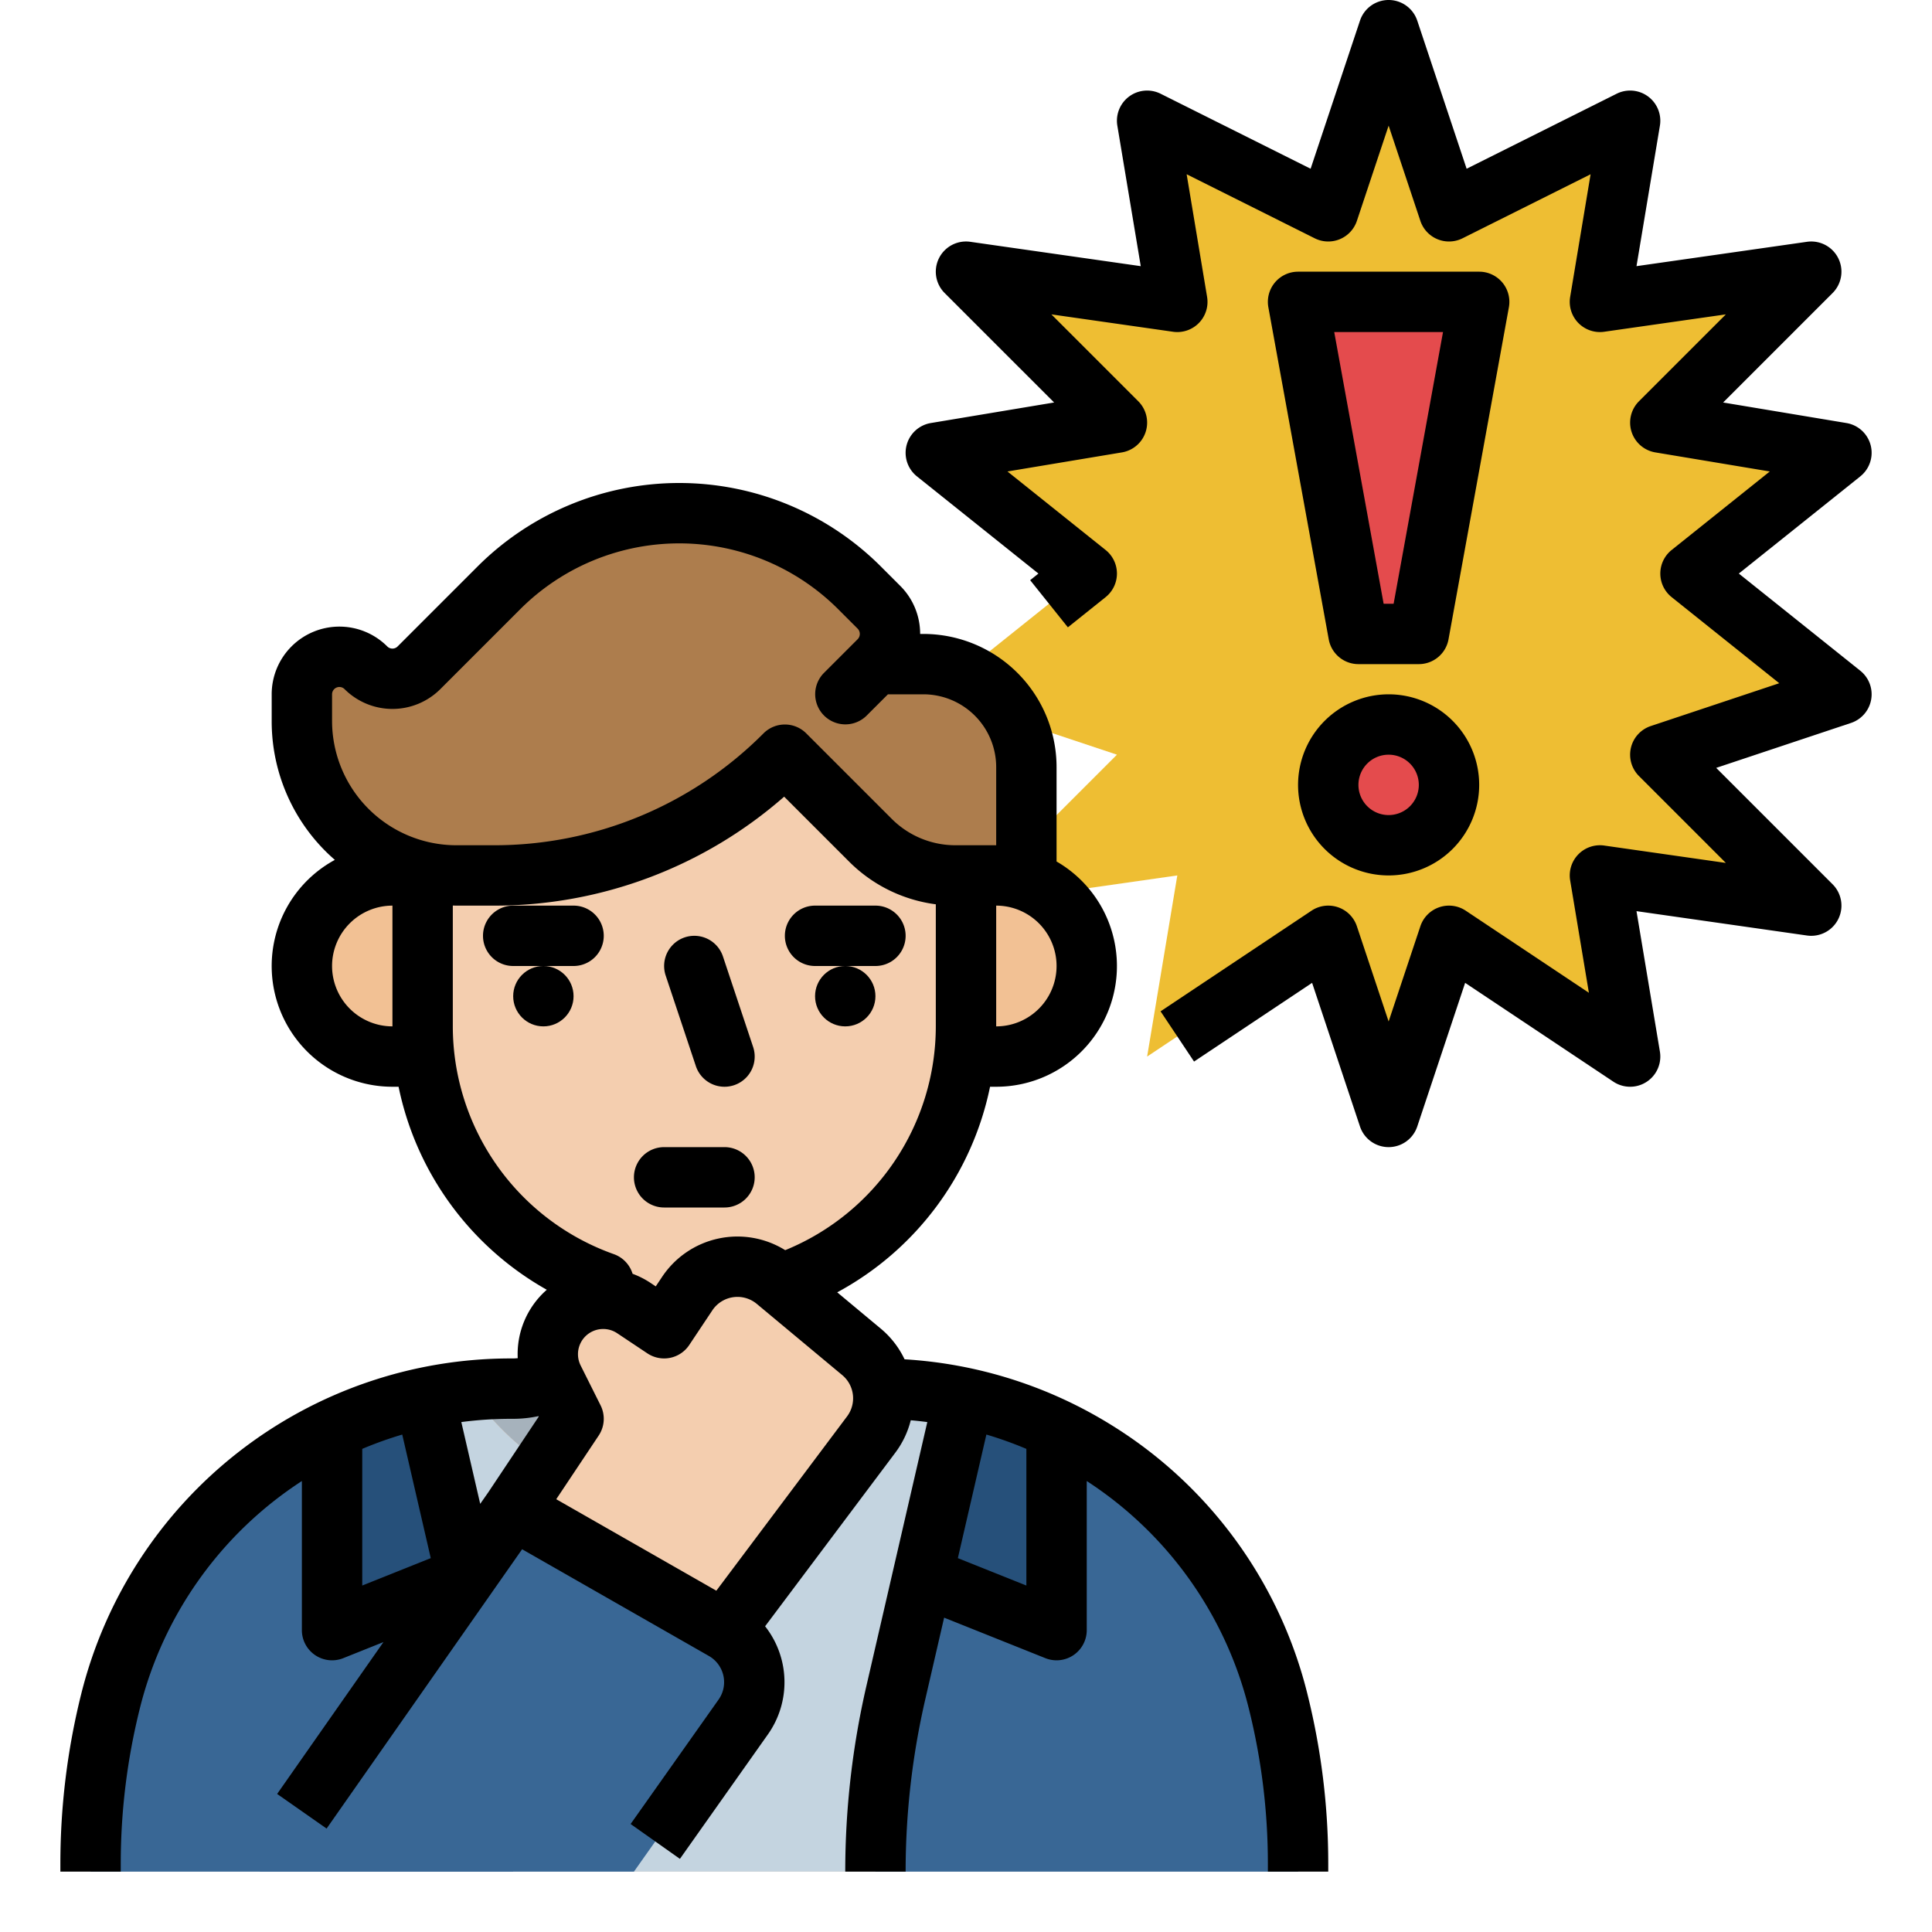
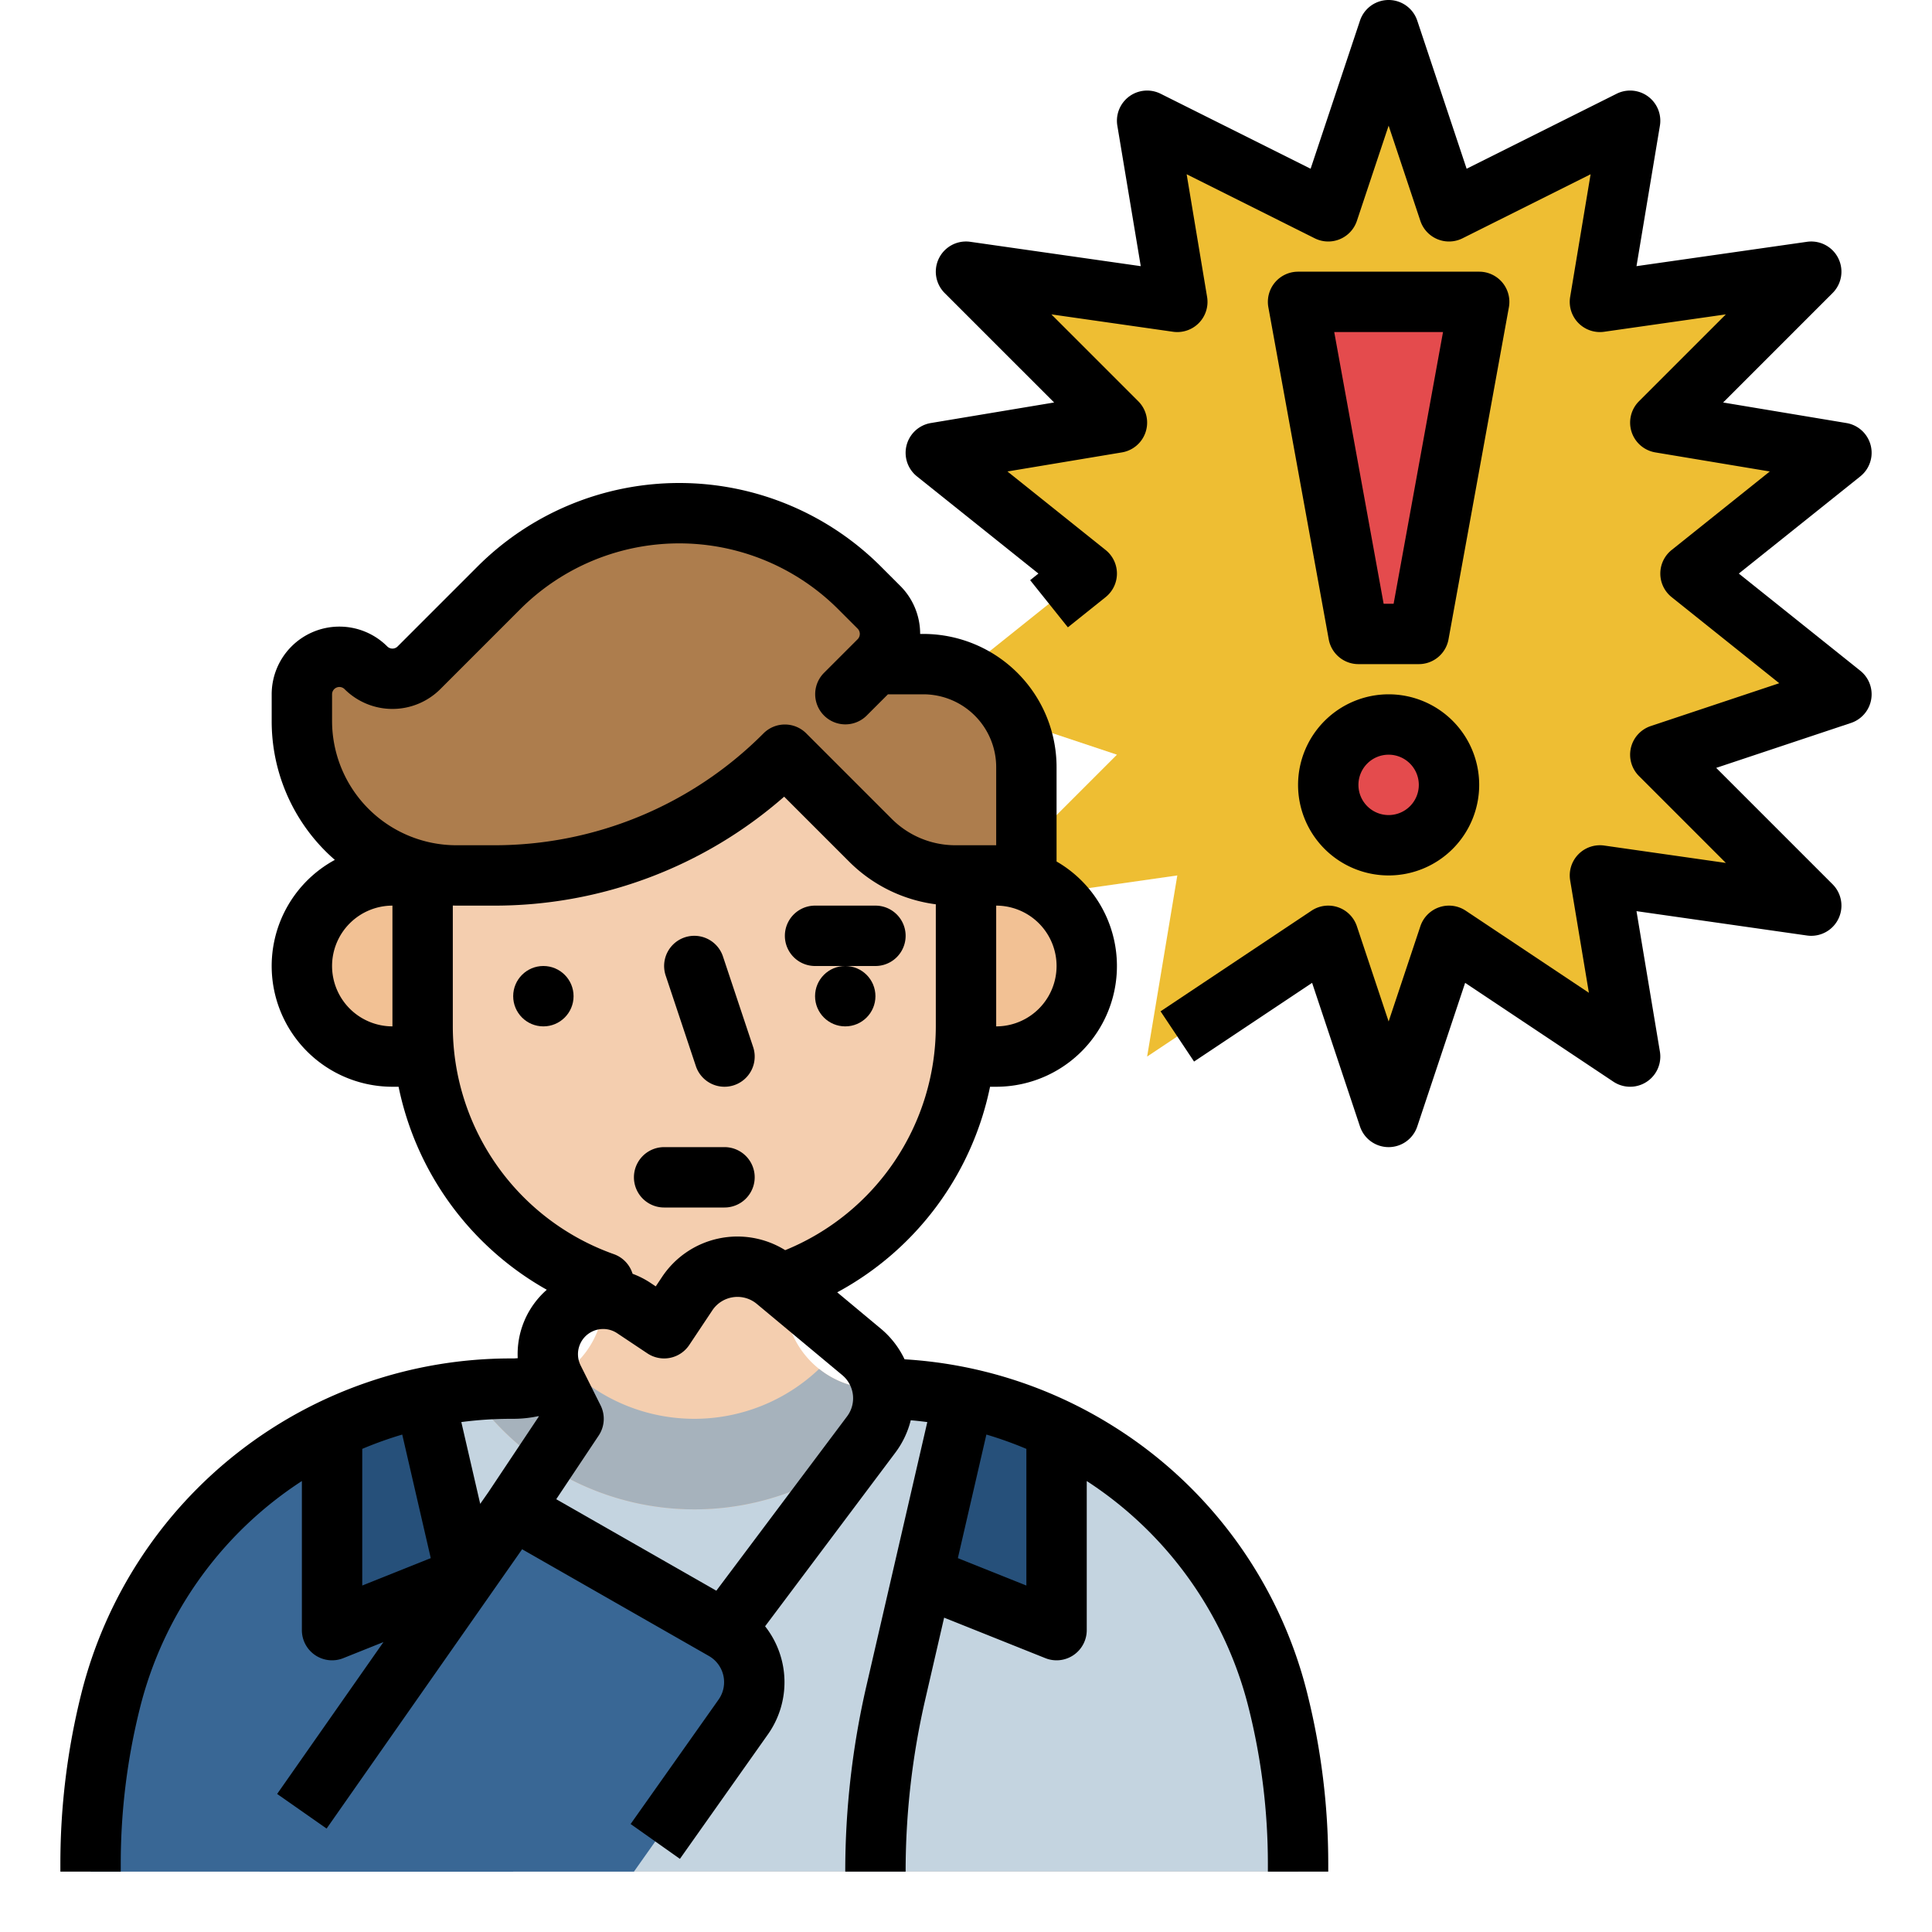
<svg xmlns="http://www.w3.org/2000/svg" viewBox="0 0 512 512" width="512" height="512">
  <g id="Fill_out_line" data-name="Fill out line">
    <polygon points="424 232 432 280 384 248 368 296 352 248 304 280 312 232 256 240 296 200 248 184 288 152 248 120 296 112 256 72 312 80 304 32 352 56 368 8 384 56 432 32 424 80 480 72 440 112 488 120 448 152 488 184 440 200 480 240 424 232" style="fill:#eebe33" />
    <circle cx="368" cy="208" r="16" style="fill:#e44b4d" />
    <polygon points="360 168 376 168 392 80 344 80 360 168" style="fill:#e44b4d" />
    <path d="M104,232h29.389a0,0,0,0,1,0,0v48a0,0,0,0,1,0,0H104a24,24,0,0,1-24-24v0a24,24,0,0,1,24-24Z" style="fill:#f2c194" />
    <path d="M258.611,232H288a0,0,0,0,1,0,0v48a0,0,0,0,1,0,0H258.611a24,24,0,0,1-24-24v0A24,24,0,0,1,258.611,232Z" transform="translate(522.611 512) rotate(180)" style="fill:#f2c194" />
    <path d="M344,493.85V496H24v-2.15a176.611,176.611,0,0,1,1.33-21.69,178.736,178.736,0,0,1,3.97-21.36,109.286,109.286,0,0,1,83.26-80.39A107.351,107.351,0,0,1,124.52,368.54q5.385-.54,10.83-.54H136a24.021,24.021,0,0,0,24-23.99V336h48v8.01A24.021,24.021,0,0,0,232,368h.65q5.445,0,10.83.54a107.351,107.351,0,0,1,11.96,1.87q3.705.78,7.35,1.83A109.316,109.316,0,0,1,338.7,450.8,177.509,177.509,0,0,1,344,493.85Z" style="fill:#f4ceaf" />
    <path d="M344,493.85V496H24v-2.15a176.611,176.611,0,0,1,1.33-21.69,178.736,178.736,0,0,1,3.97-21.36,109.286,109.286,0,0,1,83.26-80.39A107.351,107.351,0,0,1,124.52,368.54a70.825,70.825,0,0,0,7.25,8.96,71.919,71.919,0,0,0,111.71-8.96c2.21.22,4.4.51,6.59.86q2.7.435,5.37,1.01,3.705.78,7.35,1.83A109.316,109.316,0,0,1,338.7,450.8,177.509,177.509,0,0,1,344,493.85Z" style="fill:#c4d4e0" />
    <path d="M243.48,368.54a71.919,71.919,0,0,1-111.71,8.96,70.825,70.825,0,0,1-7.25-8.96c2.02-.2,4.04-.35,6.07-.43C132.17,368.03,133.76,368,135.35,368H136a23.861,23.861,0,0,0,14.93-5.22,47.973,47.973,0,0,0,66.14,0A23.861,23.861,0,0,0,232,368h.65Q238.095,368,243.48,368.54Z" style="fill:#a6b2bc" />
-     <path d="M344,493.85V496H232a210.55,210.55,0,0,1,5.4-47.39l7.11-30.81,10.93-47.39q3.705.78,7.35,1.83A109.316,109.316,0,0,1,338.7,450.8,177.509,177.509,0,0,1,344,493.85Z" style="fill:#396795" />
    <path d="M136,496H24v-2.15a176.611,176.611,0,0,1,1.33-21.69,178.736,178.736,0,0,1,3.97-21.36,109.28,109.28,0,0,1,83.26-80.39l6.1,26.46L123.49,417.8l7.11,30.81A210.55,210.55,0,0,1,136,496Z" style="fill:#396795" />
    <path d="M256,224v48a72,72,0,0,1-144,0V224l96-40Z" style="fill:#f4ceaf" />
    <path d="M272,203.31V232H253.25a31.995,31.995,0,0,1-22.62-9.37L208,200a109.253,109.253,0,0,1-77.25,32h-9.78A40.971,40.971,0,0,1,80,191.03V184a9.933,9.933,0,0,1,10.01-9.96A9.738,9.738,0,0,1,96.97,176.97a9.946,9.946,0,0,0,14.06,0L132.2,155.8a67.598,67.598,0,0,1,95.6,0l5.13,5.13a10.007,10.007,0,0,1,0,14.14L232,176h12.69A27.314,27.314,0,0,1,272,203.31Z" style="fill:#ad7d4d" />
    <path d="M280,378.79V432l-35.49-14.2,10.93-47.39q3.705.78,7.35,1.83A108.842,108.842,0,0,1,280,378.79Z" style="fill:#26507a" />
    <path d="M123.49,417.8,96.43,428.63,88,432V378.79a108.943,108.943,0,0,1,24.56-8.38l6.1,26.46Z" style="fill:#26507a" />
-     <path d="M145.923,354.232v0a14.679,14.679,0,0,0,.796,11.206L152,376l-16,24,56,32,38.88-51.84a16,16,0,0,0-2.557-21.892L205.679,339.399a16,16,0,0,0-23.556,3.416L176,352l-8.01-5.34A14.679,14.679,0,0,0,145.923,354.232Z" style="fill:#f4ceaf" />
    <path d="M168,496l28.961-40.967a16,16,0,0,0-5.127-23.128L136,400,68.8,496Z" style="fill:#396795" />
-     <path d="M152,240H136a8,8,0,0,0,0,16h16a8,8,0,0,0,0-16Z" />
    <path d="M216,256h16a8,8,0,0,0,0-16H216a8,8,0,0,0,0,16Z" />
    <path d="M184.411,282.53a8,8,0,1,0,15.179-5.061l-8-24a8,8,0,1,0-15.179,5.061Z" />
    <circle cx="144" cy="264" r="8" />
    <circle cx="224" cy="264" r="8" />
    <path d="M176,320h16a8,8,0,0,0,0-16H176a8,8,0,0,0,0,16Z" />
    <path d="M294.826,377.832a117.264,117.264,0,0,0-55.105-17.602,23.896,23.896,0,0,0-6.278-8.107l-11.57-9.642A80.248,80.248,0,0,0,262.374,288H264a31.989,31.989,0,0,0,16-59.695v-24.992A35.313,35.313,0,0,0,244.687,168h-.837a17.946,17.946,0,0,0-5.264-12.729l-5.13-5.13a75.599,75.599,0,0,0-106.911,0l-21.171,21.172a1.942,1.942,0,0,1-2.746,0A17.941,17.941,0,0,0,72,184v7.029a48.651,48.651,0,0,0,14.343,34.628c.774.774,1.578,1.508,2.393,2.224A31.996,31.996,0,0,0,104,288h1.627a80.249,80.249,0,0,0,39.278,53.799,22.681,22.681,0,0,0-7.702,18.133c-.4.029-.798.068-1.205.068h-.646A117.316,117.316,0,0,0,21.538,448.862,185.661,185.661,0,0,0,16,493.85V496H32v-2.15a169.64,169.64,0,0,1,5.061-41.106A100.788,100.788,0,0,1,80,392.49V432a8,8,0,0,0,10.971,7.428l10.645-4.258L73.446,475.412l13.107,9.176,51.814-74.021,49.496,28.284a7.998,7.998,0,0,1,2.563,11.563l-23.305,32.967,13.065,9.236,23.305-32.967a23.959,23.959,0,0,0-.731-28.668L237.28,384.96a23.925,23.925,0,0,0,4.078-8.577c1.467.126,2.929.291,4.386.481l-16.143,69.951A219.068,219.068,0,0,0,224,496h16a203.045,203.045,0,0,1,5.191-45.587l5.011-21.716,26.826,10.73A8,8,0,0,0,288,432V392.49a100.788,100.788,0,0,1,42.939,60.253A169.64,169.64,0,0,1,336,493.85V496h16v-2.15a185.661,185.661,0,0,0-5.538-44.987A116.755,116.755,0,0,0,294.826,377.832ZM264,272V240a16,16,0,0,1,0,32ZM88,184a1.941,1.941,0,0,1,3.314-1.372,17.962,17.962,0,0,0,25.372,0l21.172-21.172a59.597,59.597,0,0,1,84.284,0l5.13,5.13a2.002,2.002,0,0,1,0,2.828l-8.929,8.929a8,8,0,0,0,11.313,11.314L235.314,184h9.373A19.314,19.314,0,0,1,264,203.313V224H253.255a23.838,23.838,0,0,1-16.971-7.03l-22.627-22.627a8.002,8.002,0,0,0-11.313,0A100.59,100.59,0,0,1,130.745,224H120.971A32.971,32.971,0,0,1,88,191.029Zm0,72a16.018,16.018,0,0,1,16-16v32A16.018,16.018,0,0,1,88,256Zm32,16V239.976c.324.006.646.024.971.024h9.774a116.393,116.393,0,0,0,77.066-28.875l17.159,17.158A39.685,39.685,0,0,0,248,239.649V272a64.121,64.121,0,0,1-39.912,59.307,23.983,23.983,0,0,0-32.621,7.071l-1.686,2.528-1.353-.902a22.935,22.935,0,0,0-4.786-2.436,7.995,7.995,0,0,0-4.978-5.208A64.113,64.113,0,0,1,120,272Zm15.998,104a32.087,32.087,0,0,0,6.703-.712l.068.136-13.37,20.056-2.141,3.059-5.003-21.678A101.468,101.468,0,0,1,135.352,376ZM96,383.968a101.076,101.076,0,0,1,10.599-3.795l7.557,32.749L96,420.184Zm128.48-8.607-34.642,46.19-42.427-24.244,11.246-16.868a7.999,7.999,0,0,0,.499-8.016l-5.281-10.562a6.679,6.679,0,0,1,9.678-8.544l8.01,5.34a8,8,0,0,0,11.094-2.219l6.123-9.185a8,8,0,0,1,11.778-1.708l22.644,18.869A7.997,7.997,0,0,1,224.48,375.36Zm29.364,37.561,7.558-32.752A101.332,101.332,0,0,1,272,383.968v36.216Z" />
    <path d="M492.998,177.753,460.806,152l32.191-25.753a8,8,0,0,0-3.683-14.139l-32.666-5.444,29.008-29.007a8,8,0,0,0-6.788-13.577L433.688,70.535l6.203-37.22a8,8,0,0,0-11.469-8.471l-39.75,19.875-13.083-39.25a8,8,0,0,0-15.179,0l-13.083,39.25-39.75-19.875a8,8,0,0,0-11.469,8.471L302.312,70.535l-45.181-6.455a8,8,0,0,0-6.788,13.577l29.008,29.007-32.666,5.444a8,8,0,0,0-3.683,14.139L275.194,152l-2.191,1.753,9.995,12.494,10-8a8,8,0,0,0,0-12.494l-26.009-20.808,30.327-5.054a8.001,8.001,0,0,0,4.342-13.549l-23.029-23.029,32.241,4.606a8,8,0,0,0,9.022-9.235l-5.417-32.503,33.948,16.974a8.001,8.001,0,0,0,11.167-4.625L368,33.298l8.411,25.232a8.001,8.001,0,0,0,11.167,4.625l33.948-16.974-5.417,32.503a8,8,0,0,0,9.022,9.235l32.241-4.606-23.029,23.029a8.001,8.001,0,0,0,4.342,13.549l30.327,5.054-26.009,20.808a8,8,0,0,0,0,12.494l28.517,22.813-34.049,11.35a8,8,0,0,0-3.127,13.247l23.029,23.029-32.241-4.606a8,8,0,0,0-9.022,9.235l4.964,29.785L388.438,241.344a7.999,7.999,0,0,0-12.027,4.126L368,270.702l-8.411-25.232a7.999,7.999,0,0,0-12.027-4.126l-40,26.667,8.875,13.312,31.285-20.856,12.688,38.063a8,8,0,0,0,15.179,0l12.688-38.063,39.285,26.189a8,8,0,0,0,12.329-7.972L433.688,241.465l45.181,6.455a8,8,0,0,0,6.788-13.577l-30.847-30.847,35.72-11.906a8.001,8.001,0,0,0,2.468-13.837Z" />
    <path d="M344,208a24,24,0,1,0,24-24A24.027,24.027,0,0,0,344,208Zm32,0a8,8,0,1,1-8-8A8.009,8.009,0,0,1,376,208Z" />
    <path d="M398.142,74.874A8,8,0,0,0,392,72H344a8,8,0,0,0-7.871,9.431l16,88A8,8,0,0,0,360,176h16a8,8,0,0,0,7.871-6.569l16-88A7.999,7.999,0,0,0,398.142,74.874ZM369.323,160h-2.646L353.586,88h28.828Z" />
  </g>
</svg>